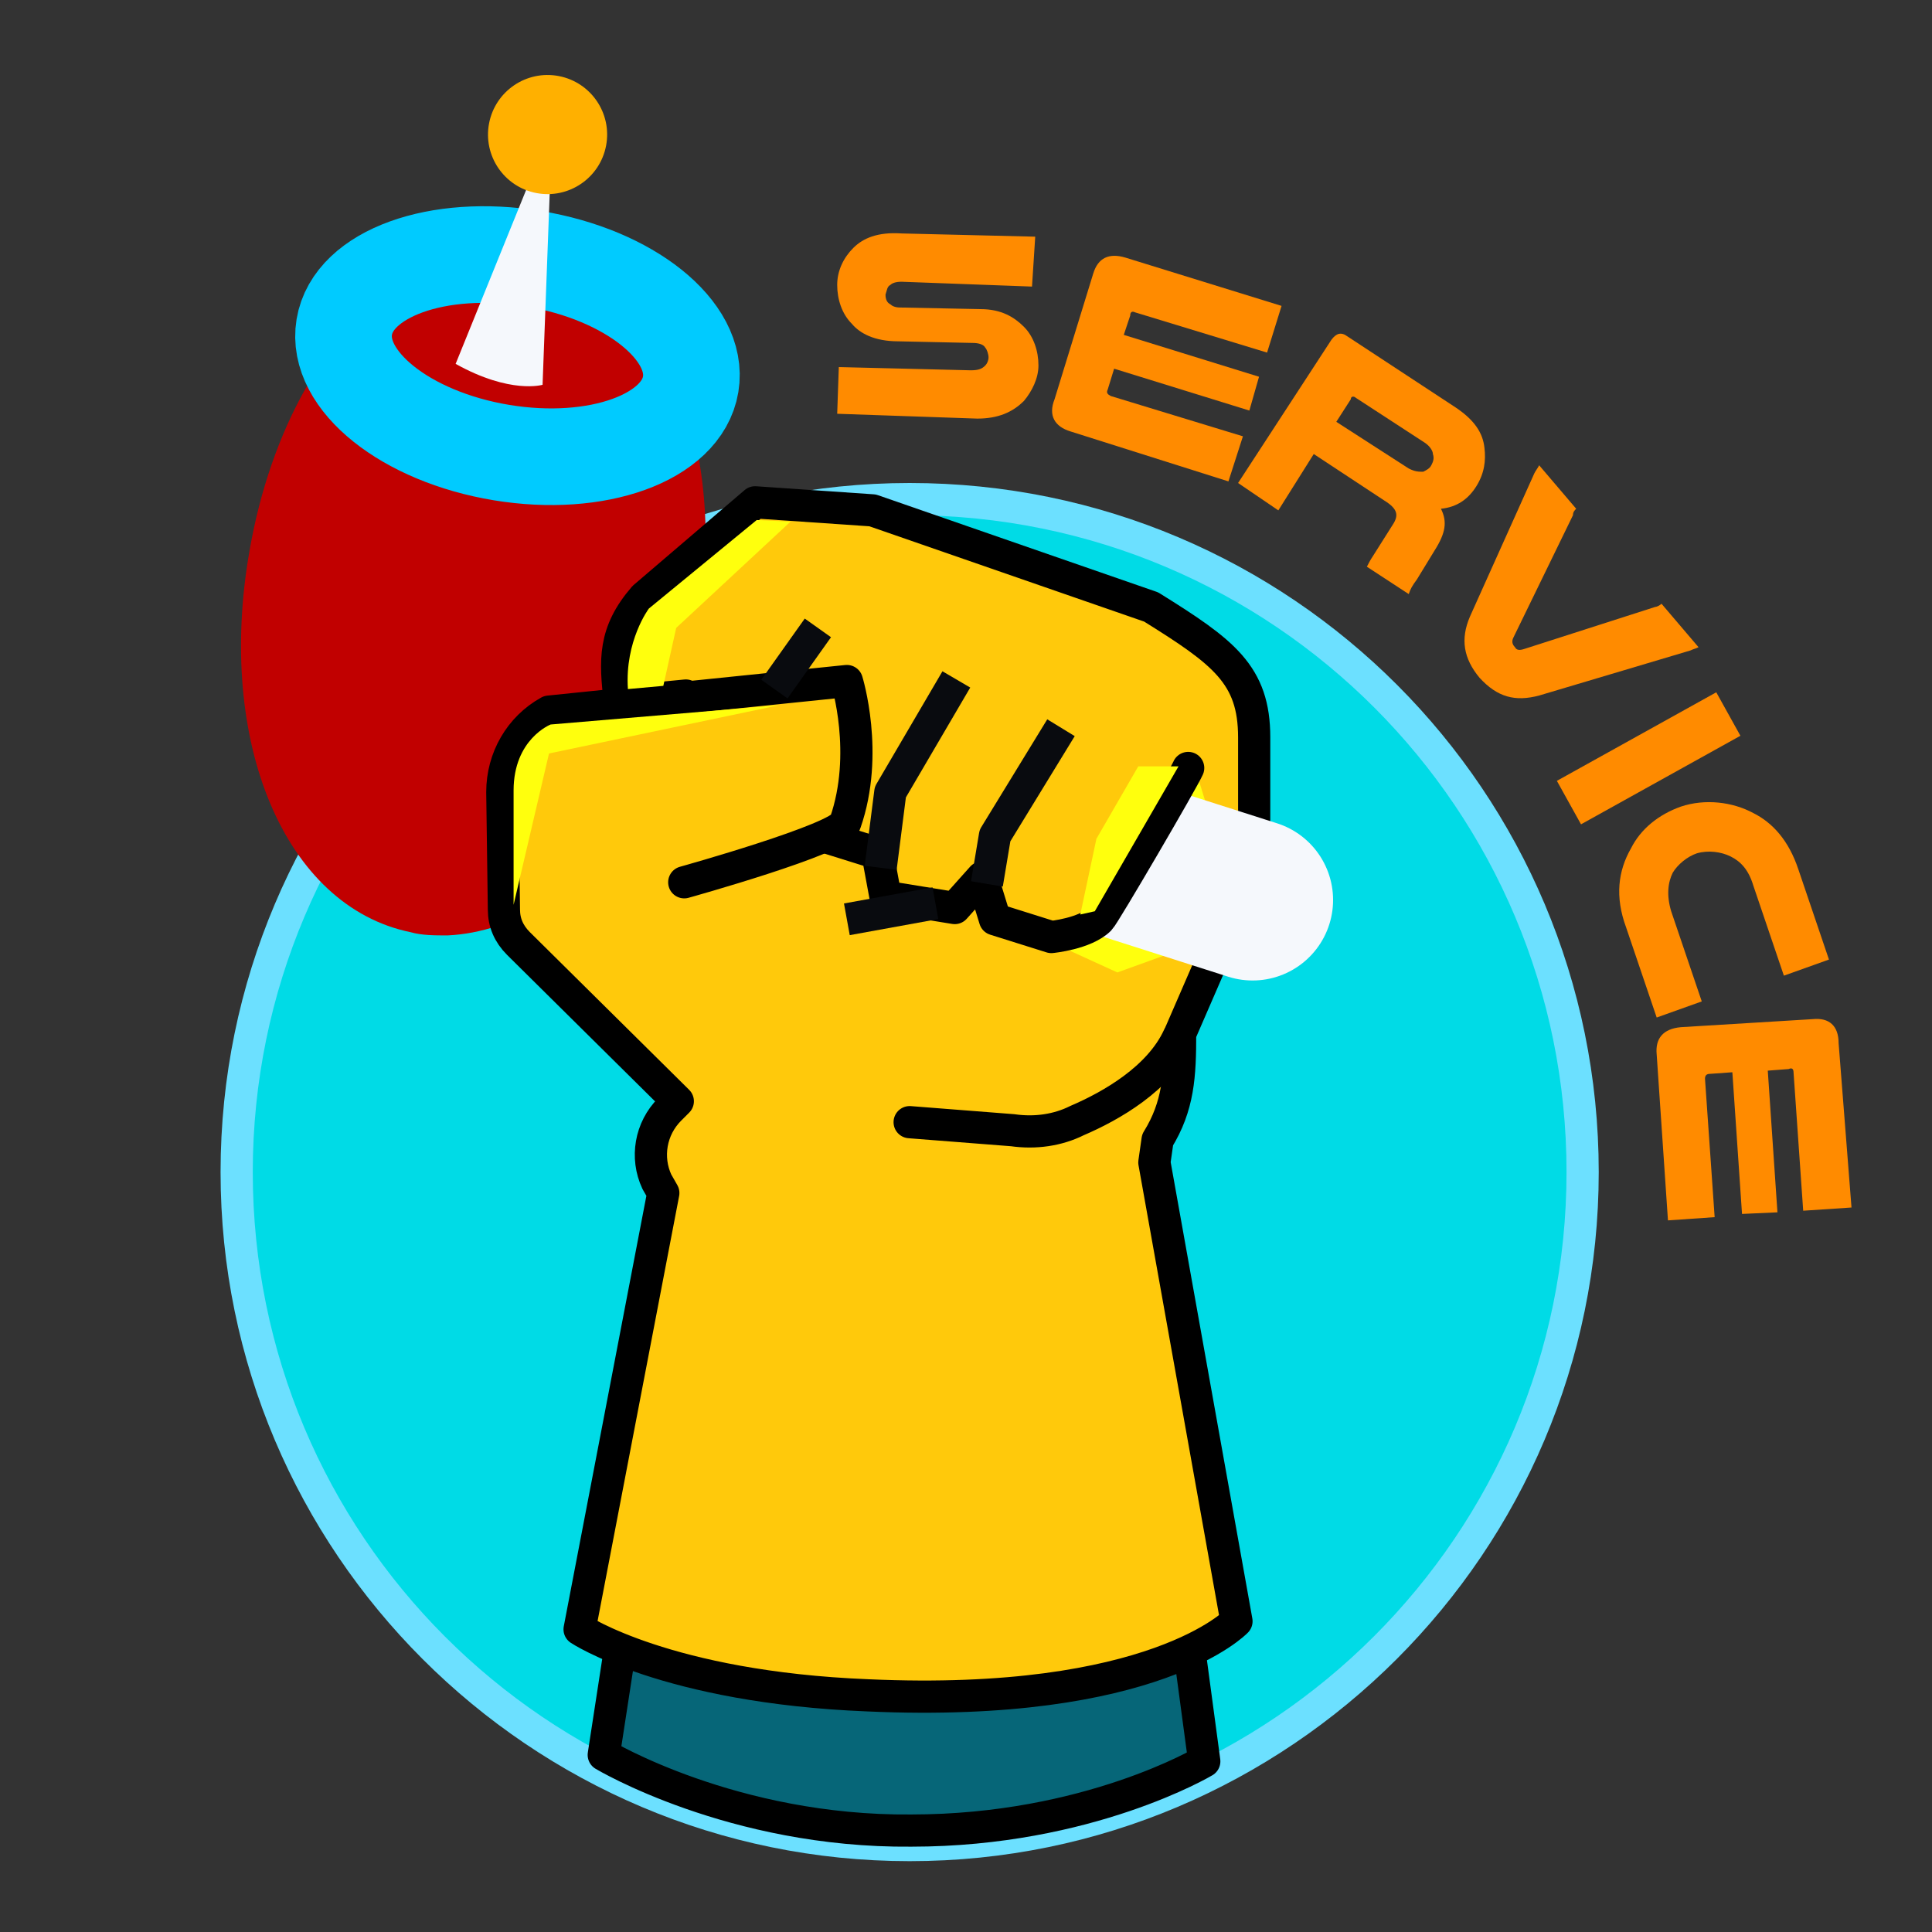
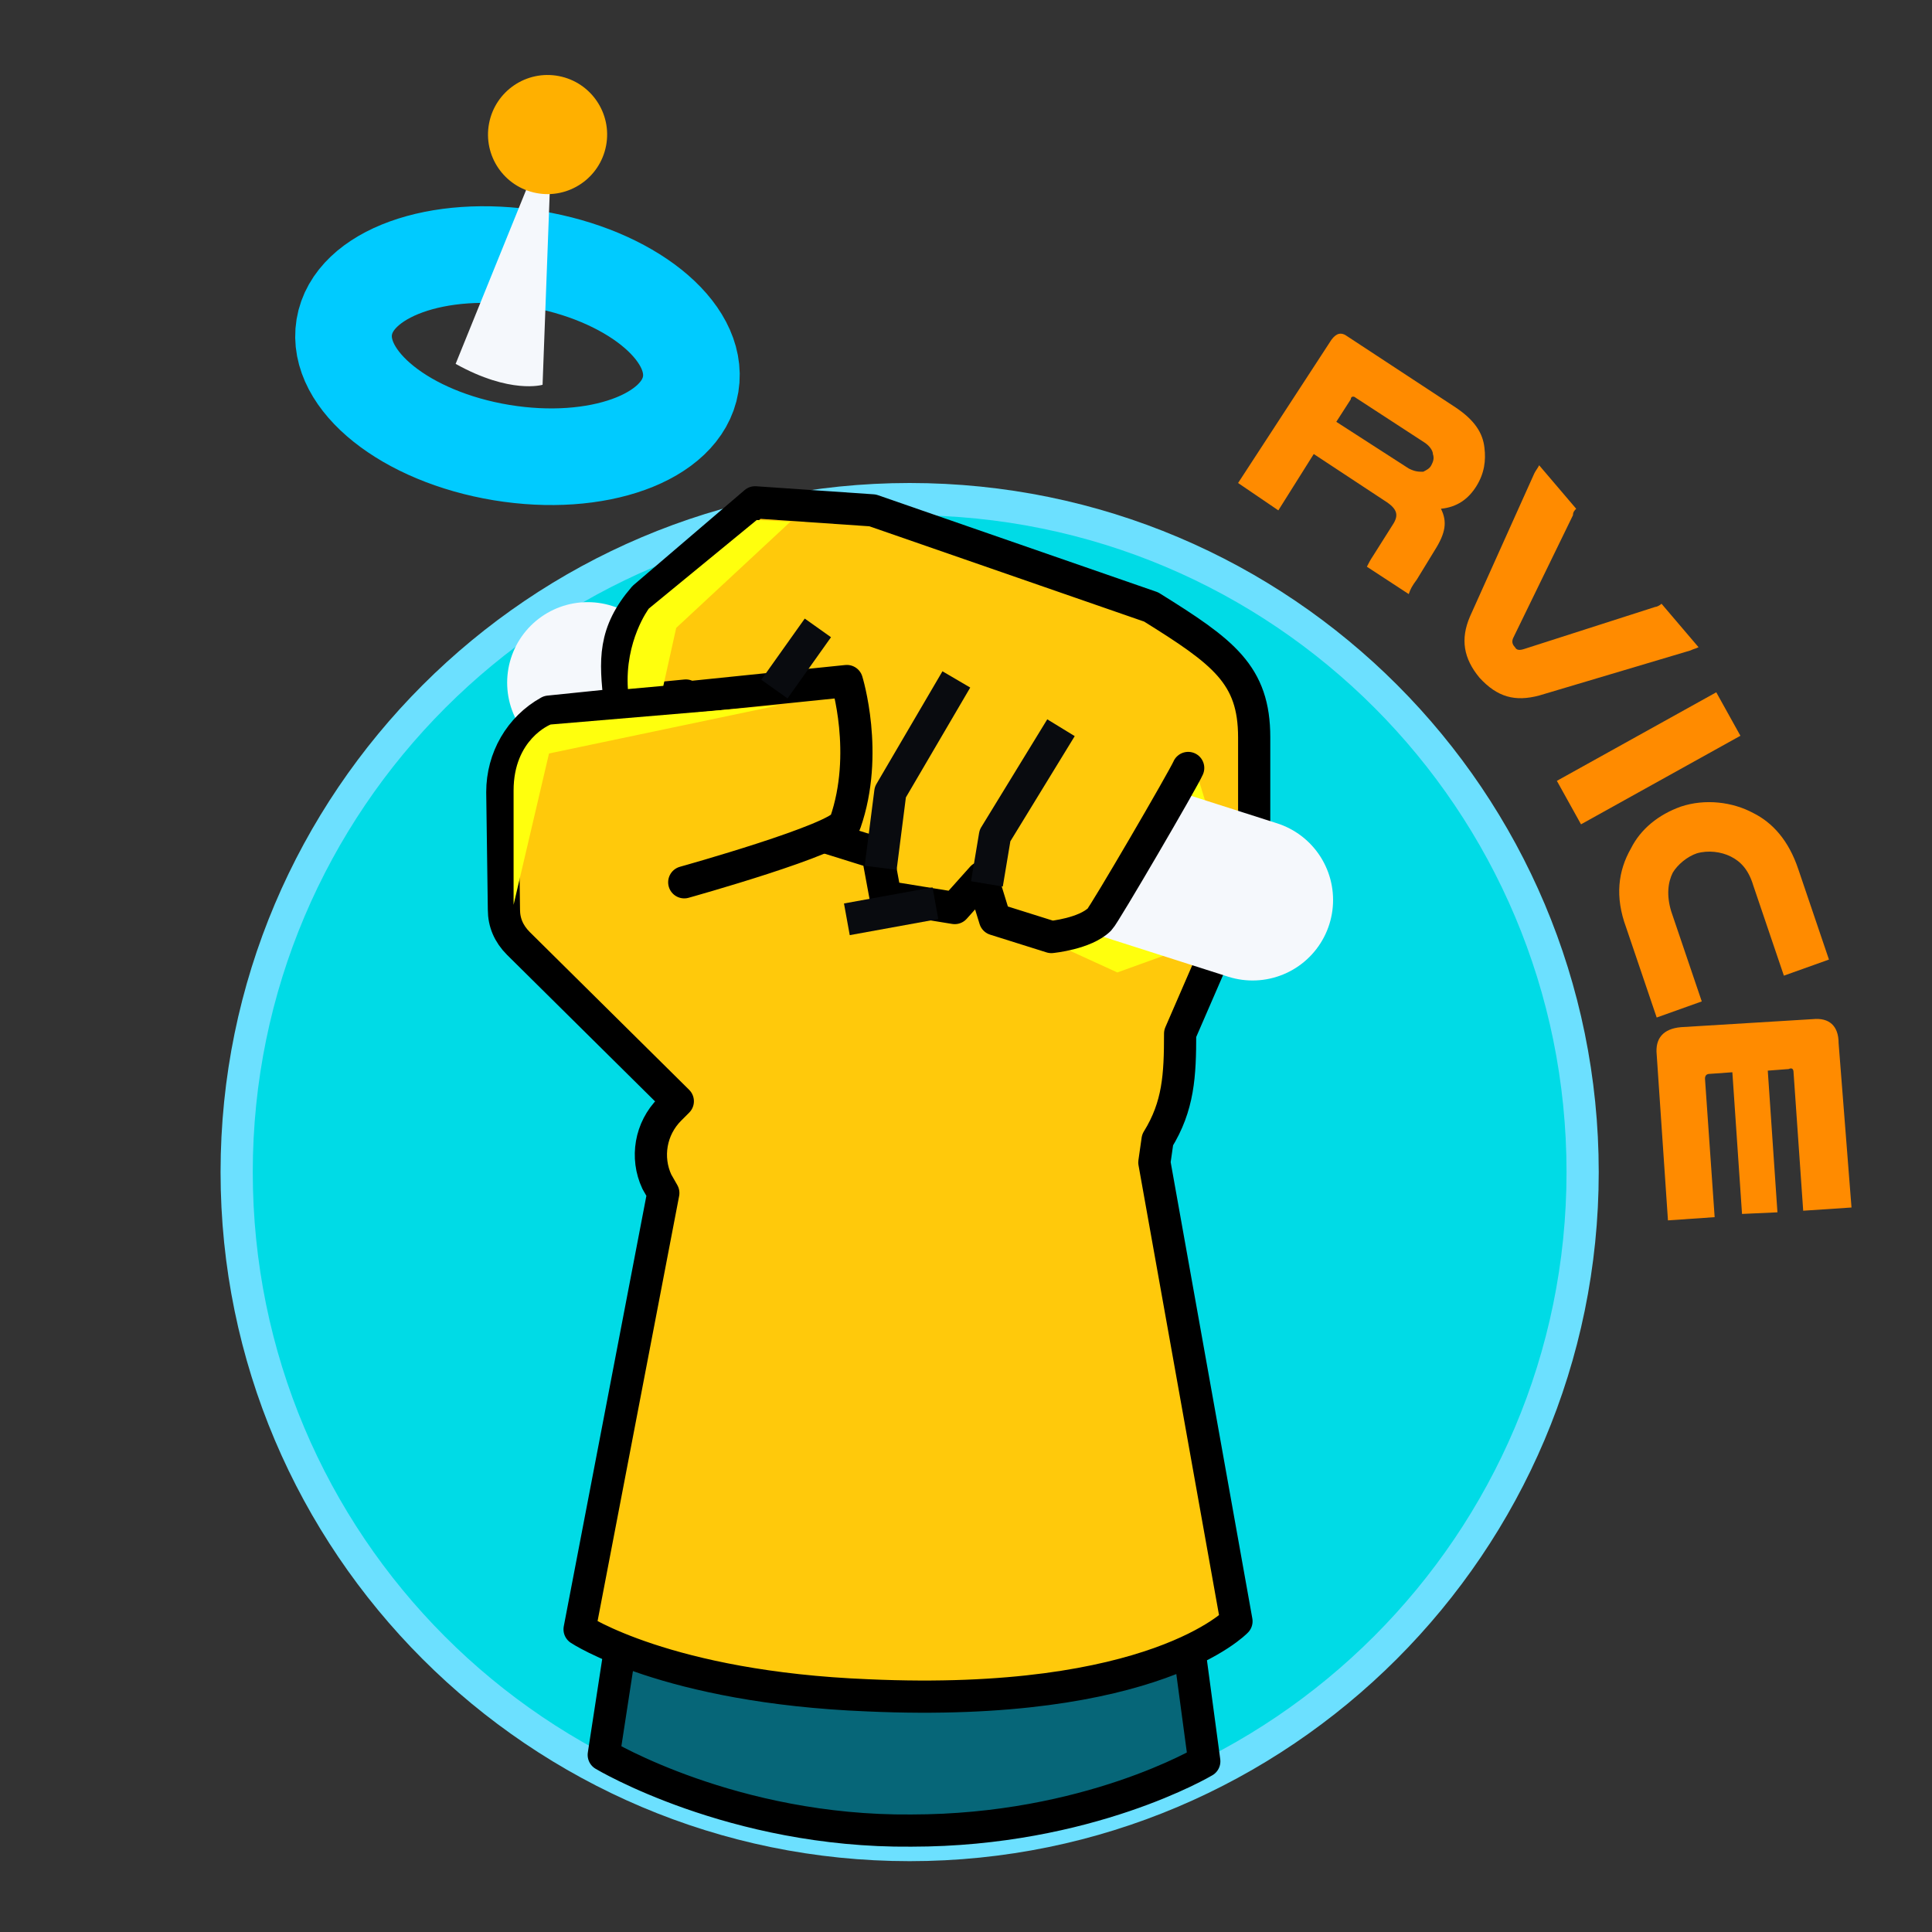
<svg xmlns="http://www.w3.org/2000/svg" version="1.1" id="Layer_1" x="0px" y="0px" viewBox="0 0 120 120" style="enable-background:new 0 0 120 120;" xml:space="preserve">
  <rect x="0" y="0" width="120" height="120" fill="#333333" stroke="none" />
  <style type="text/css">
	.st0{fill:#00DBE6;}
	.st1{fill:#6CE0FF;}
	.st2{fill:#9A861F;stroke:#090B0F;stroke-width:2;stroke-linejoin:round;stroke-miterlimit:10;}
	.st3{fill:#FFC90B;stroke:#000000;stroke-width:2;stroke-linecap:round;stroke-linejoin:round;stroke-miterlimit:10;}
	.st4{fill:#066678;stroke:#000000;stroke-width:2;stroke-linecap:round;stroke-linejoin:round;stroke-miterlimit:10;}
	.st5{fill:none;stroke:#F5F8FC;stroke-width:10;stroke-linecap:round;stroke-linejoin:round;stroke-miterlimit:10;}
	.st6{fill:#C10000;}
	.st7{fill:#FFFF0D;}
	.st8{fill:#FFC90B;}
	.st9{fill:none;stroke:#090B0F;stroke-width:2;stroke-linejoin:round;stroke-miterlimit:10;}
	.st10{fill:#FF8B00;}
	.st11{fill:none;stroke:#00CBFF;stroke-width:6;stroke-linecap:round;stroke-linejoin:round;stroke-miterlimit:10;}
	.st12{fill:#F5F8FC;}
	.st13{fill:#FFB000;}
</style>
  <g>
    <g id="XMLID_3098_">
      <circle class="st0" cx="56.5" cy="72.8" r="41.8" />
      <g>
        <path class="st1" d="M56.5,32c22.6,0,40.8,18.3,40.8,40.8s-18.3,40.8-40.8,40.8c-22.6,0-40.8-18.3-40.8-40.8S34,32,56.5,32      M56.5,30c-23.6,0-42.8,19.2-42.8,42.8s19.2,42.8,42.8,42.8s42.8-19.2,42.8-42.8S80.2,30,56.5,30L56.5,30z" />
      </g>
    </g>
    <path id="XMLID_3035_" class="st2" d="M66.5,56.1" />
    <path id="XMLID_3034_" class="st3" d="M68.6,48.8" />
    <g id="XMLID_3014_">
      <path id="XMLID_3033_" class="st4" d="M38.5,102.5l-1,6.5c0,0,8,4.8,19.1,4.7c11,0,18.2-4.3,18.2-4.3l-0.9-6.7L38.5,102.5z" />
      <line id="XMLID_3032_" class="st5" x1="36.5" y1="42.4" x2="68.1" y2="52.8" />
      <g id="XMLID_3029_">
-         <path id="XMLID_701_" class="st6" d="M27.8,58.1c-0.8,0-1.6,0-2.3-0.2c-7.8-1.6-12.1-11.8-10-23.7c1.3-7.5,4.8-13.7,9.4-16.7     c2.6-1.7,5.5-2.4,8.4-1.8c7.8,1.6,12.1,11.8,10,23.7c-1.3,7.5-4.8,13.7-9.4,16.7C31.9,57.3,29.9,58,27.8,58.1z" />
-       </g>
+         </g>
      <path id="XMLID_3028_" class="st3" d="M42.5,54.8c0,0,9.7-2.7,10-3.7c1.5-4.3,0.1-8.8,0.1-8.8l-18.5,1.9c-1.8,1-2.9,2.9-2.9,5    l0.1,7.3c0,0.8,0.3,1.5,0.9,2.1l9.9,9.8l-0.5,0.5c-1.2,1.2-1.5,3-0.8,4.5l0.4,0.7l-5.2,27.1c0,0,5.4,3.6,17.9,4.1    c17.8,0.8,22.9-4.6,22.9-4.6l-5.1-28.5l0.2-1.4c1.3-2.1,1.4-4,1.4-6.6v0l4.6-10.6l0-7.8c0-3.9-1.9-5.3-6.4-8.1l-17.3-6l-7.3-0.5    l-6.9,5.9c-1.9,2.2-1.8,3.9-1.5,6.5l4.1-0.4" />
      <polyline id="XMLID_3027_" class="st7" points="65.9,58.8 69.4,60.4 73,59.1 75.8,52.8 74.1,47.3   " />
      <line id="XMLID_3026_" class="st5" x1="68.1" y1="52.8" x2="77.8" y2="55.9" />
      <polyline id="XMLID_3025_" class="st8" points="63.4,51.1 66.1,45.9 73.8,47.7   " />
      <path id="XMLID_3024_" class="st3" d="M73.8,47.7c-0.3,0.7-5.2,9.1-5.5,9.4c-0.9,0.9-3,1.1-3,1.1l-3.5-1.1L61,54.5l-1.7,1.9    L55,55.7L54.5,53l-3.2-1" />
-       <polygon id="XMLID_3023_" class="st7" points="67.1,56.8 68.1,52.1 70.7,47.6 73.2,47.6 68,56.6   " />
      <line id="XMLID_3022_" class="st2" x1="58.1" y1="56.1" x2="52.6" y2="57.1" />
      <line id="XMLID_3021_" class="st2" x1="50.8" y1="39" x2="48.1" y2="42.8" />
      <polyline id="XMLID_3020_" class="st9" points="59.4,42.2 55.3,49.2 54.7,53.9   " />
      <polyline id="XMLID_3019_" class="st2" points="61.3,54.9 61.8,51.9 65.9,45.2   " />
-       <path id="XMLID_3018_" class="st3" d="M56.5,69.7l6.4,0.5c1.4,0.2,2.8,0,4-0.6c2.1-0.9,5.1-2.6,6.3-5.2" />
      <path id="XMLID_3016_" class="st7" d="M41.2,42.6l0.8-3.6l7.1-6.6l-2.1-0.1l-6.7,5.5c0,0-1.5,2-1.3,5L41.2,42.6z" />
      <path id="XMLID_3015_" class="st7" d="M31.9,49.1v7.1l2.2-9.4l14.3-3L34.2,45C34.2,45,31.9,45.9,31.9,49.1z" />
    </g>
    <g>
      <g>
-         <path class="st10" d="M64.1,17.8L56,17.5c-0.4,0-0.6,0.1-0.7,0.2c-0.2,0.1-0.2,0.3-0.3,0.6c0,0.3,0.1,0.5,0.3,0.6     c0.1,0.1,0.3,0.2,0.6,0.2l5,0.1c1.3,0,2.1,0.5,2.7,1.1c0.6,0.6,0.9,1.5,0.9,2.4c0,0.8-0.4,1.6-0.9,2.2C62.9,25.6,62,26,60.7,26     l-8.7-0.3l0.1-2.9l8.2,0.2c0.5,0,0.7-0.1,0.9-0.3c0.1-0.1,0.2-0.3,0.2-0.5c0-0.2-0.1-0.5-0.2-0.6c-0.1-0.2-0.4-0.3-0.8-0.3     l-4.6-0.1c-1.5,0-2.4-0.5-2.9-1.1c-0.6-0.6-0.9-1.5-0.9-2.4c0-0.9,0.4-1.7,1-2.3c0.6-0.6,1.5-1,3-0.9l8.3,0.2L64.1,17.8z" />
-         <path class="st10" d="M79.6,19l-0.9,2.9l-8.2-2.5c-0.2-0.1-0.3,0-0.3,0.2l-0.4,1.2l8.4,2.6l-0.6,2.1l-8.4-2.6l-0.4,1.3     c-0.1,0.2,0,0.3,0.2,0.4l8.2,2.5l-0.9,2.8l-9.8-3.1c-1-0.3-1.4-1-1-2l2.4-7.8c0.3-1,1-1.3,2-1L79.6,19z" />
        <path class="st10" d="M79.4,31.7L76.9,30l5.8-8.9c0.3-0.4,0.6-0.5,1-0.2l6.7,4.4c1.2,0.8,1.7,1.6,1.8,2.5c0.1,0.8,0,1.6-0.5,2.4     c-0.5,0.8-1.2,1.3-2.2,1.4c0.4,0.8,0.3,1.5-0.4,2.6L88,36c-0.3,0.4-0.4,0.6-0.5,0.9l-2.6-1.7c0.1-0.2,0.2-0.4,0.4-0.7l1.2-1.9     c0.4-0.6,0.3-1-0.5-1.5l-4.4-2.9L79.4,31.7z M87.5,29.1c0.4,0.2,0.6,0.2,0.9,0.2c0.2-0.1,0.4-0.2,0.5-0.4     c0.1-0.2,0.2-0.4,0.1-0.7c0-0.2-0.2-0.5-0.5-0.7l-4.3-2.8c-0.1-0.1-0.3-0.1-0.3,0.1L83,26.2L87.5,29.1z" />
        <path class="st10" d="M95.3,29.4c0.1-0.2,0.2-0.3,0.3-0.5l2.3,2.7c-0.1,0.1-0.2,0.2-0.2,0.4L94,39.6c-0.1,0.2-0.1,0.4,0.1,0.6     c0.1,0.2,0.3,0.2,0.6,0.1l8.1-2.6c0.1,0,0.3-0.1,0.4-0.2l2.3,2.7c-0.2,0.1-0.3,0.1-0.5,0.2l-9.4,2.8c-1.5,0.4-2.6,0.1-3.7-1.1     c-1-1.2-1.2-2.4-0.6-3.8L95.3,29.4z" />
        <path class="st10" d="M108.1,45.7l-9.9,5.5l-1.5-2.7l9.9-5.5L108.1,45.7z" />
        <path class="st10" d="M102.9,63.2l-1.9-5.6c-0.7-1.9-0.5-3.5,0.3-4.9c0.6-1.2,1.7-2.1,3.1-2.6c1.5-0.5,3.2-0.3,4.5,0.4     c1.2,0.6,2.2,1.7,2.8,3.5l1.9,5.6l-2.8,1l-1.9-5.6c-0.3-1-0.8-1.5-1.4-1.8c-0.6-0.3-1.4-0.4-2.1-0.2c-0.6,0.2-1.2,0.7-1.5,1.2     c-0.3,0.6-0.4,1.4-0.1,2.4l1.9,5.6L102.9,63.2z" />
        <path class="st10" d="M115,75l-3,0.2l-0.6-8.6c0-0.2-0.1-0.3-0.3-0.2l-1.3,0.1l0.6,8.8l-2.2,0.1l-0.6-8.8l-1.4,0.1     c-0.2,0-0.3,0.1-0.3,0.3l0.6,8.6l-2.9,0.2l-0.7-10.3c-0.1-1,0.4-1.6,1.5-1.7l8.2-0.5c1-0.1,1.6,0.4,1.6,1.5L115,75z" />
      </g>
    </g>
    <g id="XMLID_695_">
      <ellipse id="XMLID_697_" transform="matrix(0.163 -0.987 0.987 0.163 5.096 50.17)" class="st11" cx="32.1" cy="22.1" rx="6.1" ry="10.9" />
      <path id="XMLID_790_" class="st12" d="M28.3,22.6l6-14.8l-0.6,16.1C33.7,23.9,31.7,24.5,28.3,22.6z" />
      <ellipse id="XMLID_699_" transform="matrix(0.188 -0.982 0.982 0.188 19.468 40.185)" class="st13" cx="34" cy="8.3" rx="3.7" ry="3.7" />
    </g>
  </g>
</svg>